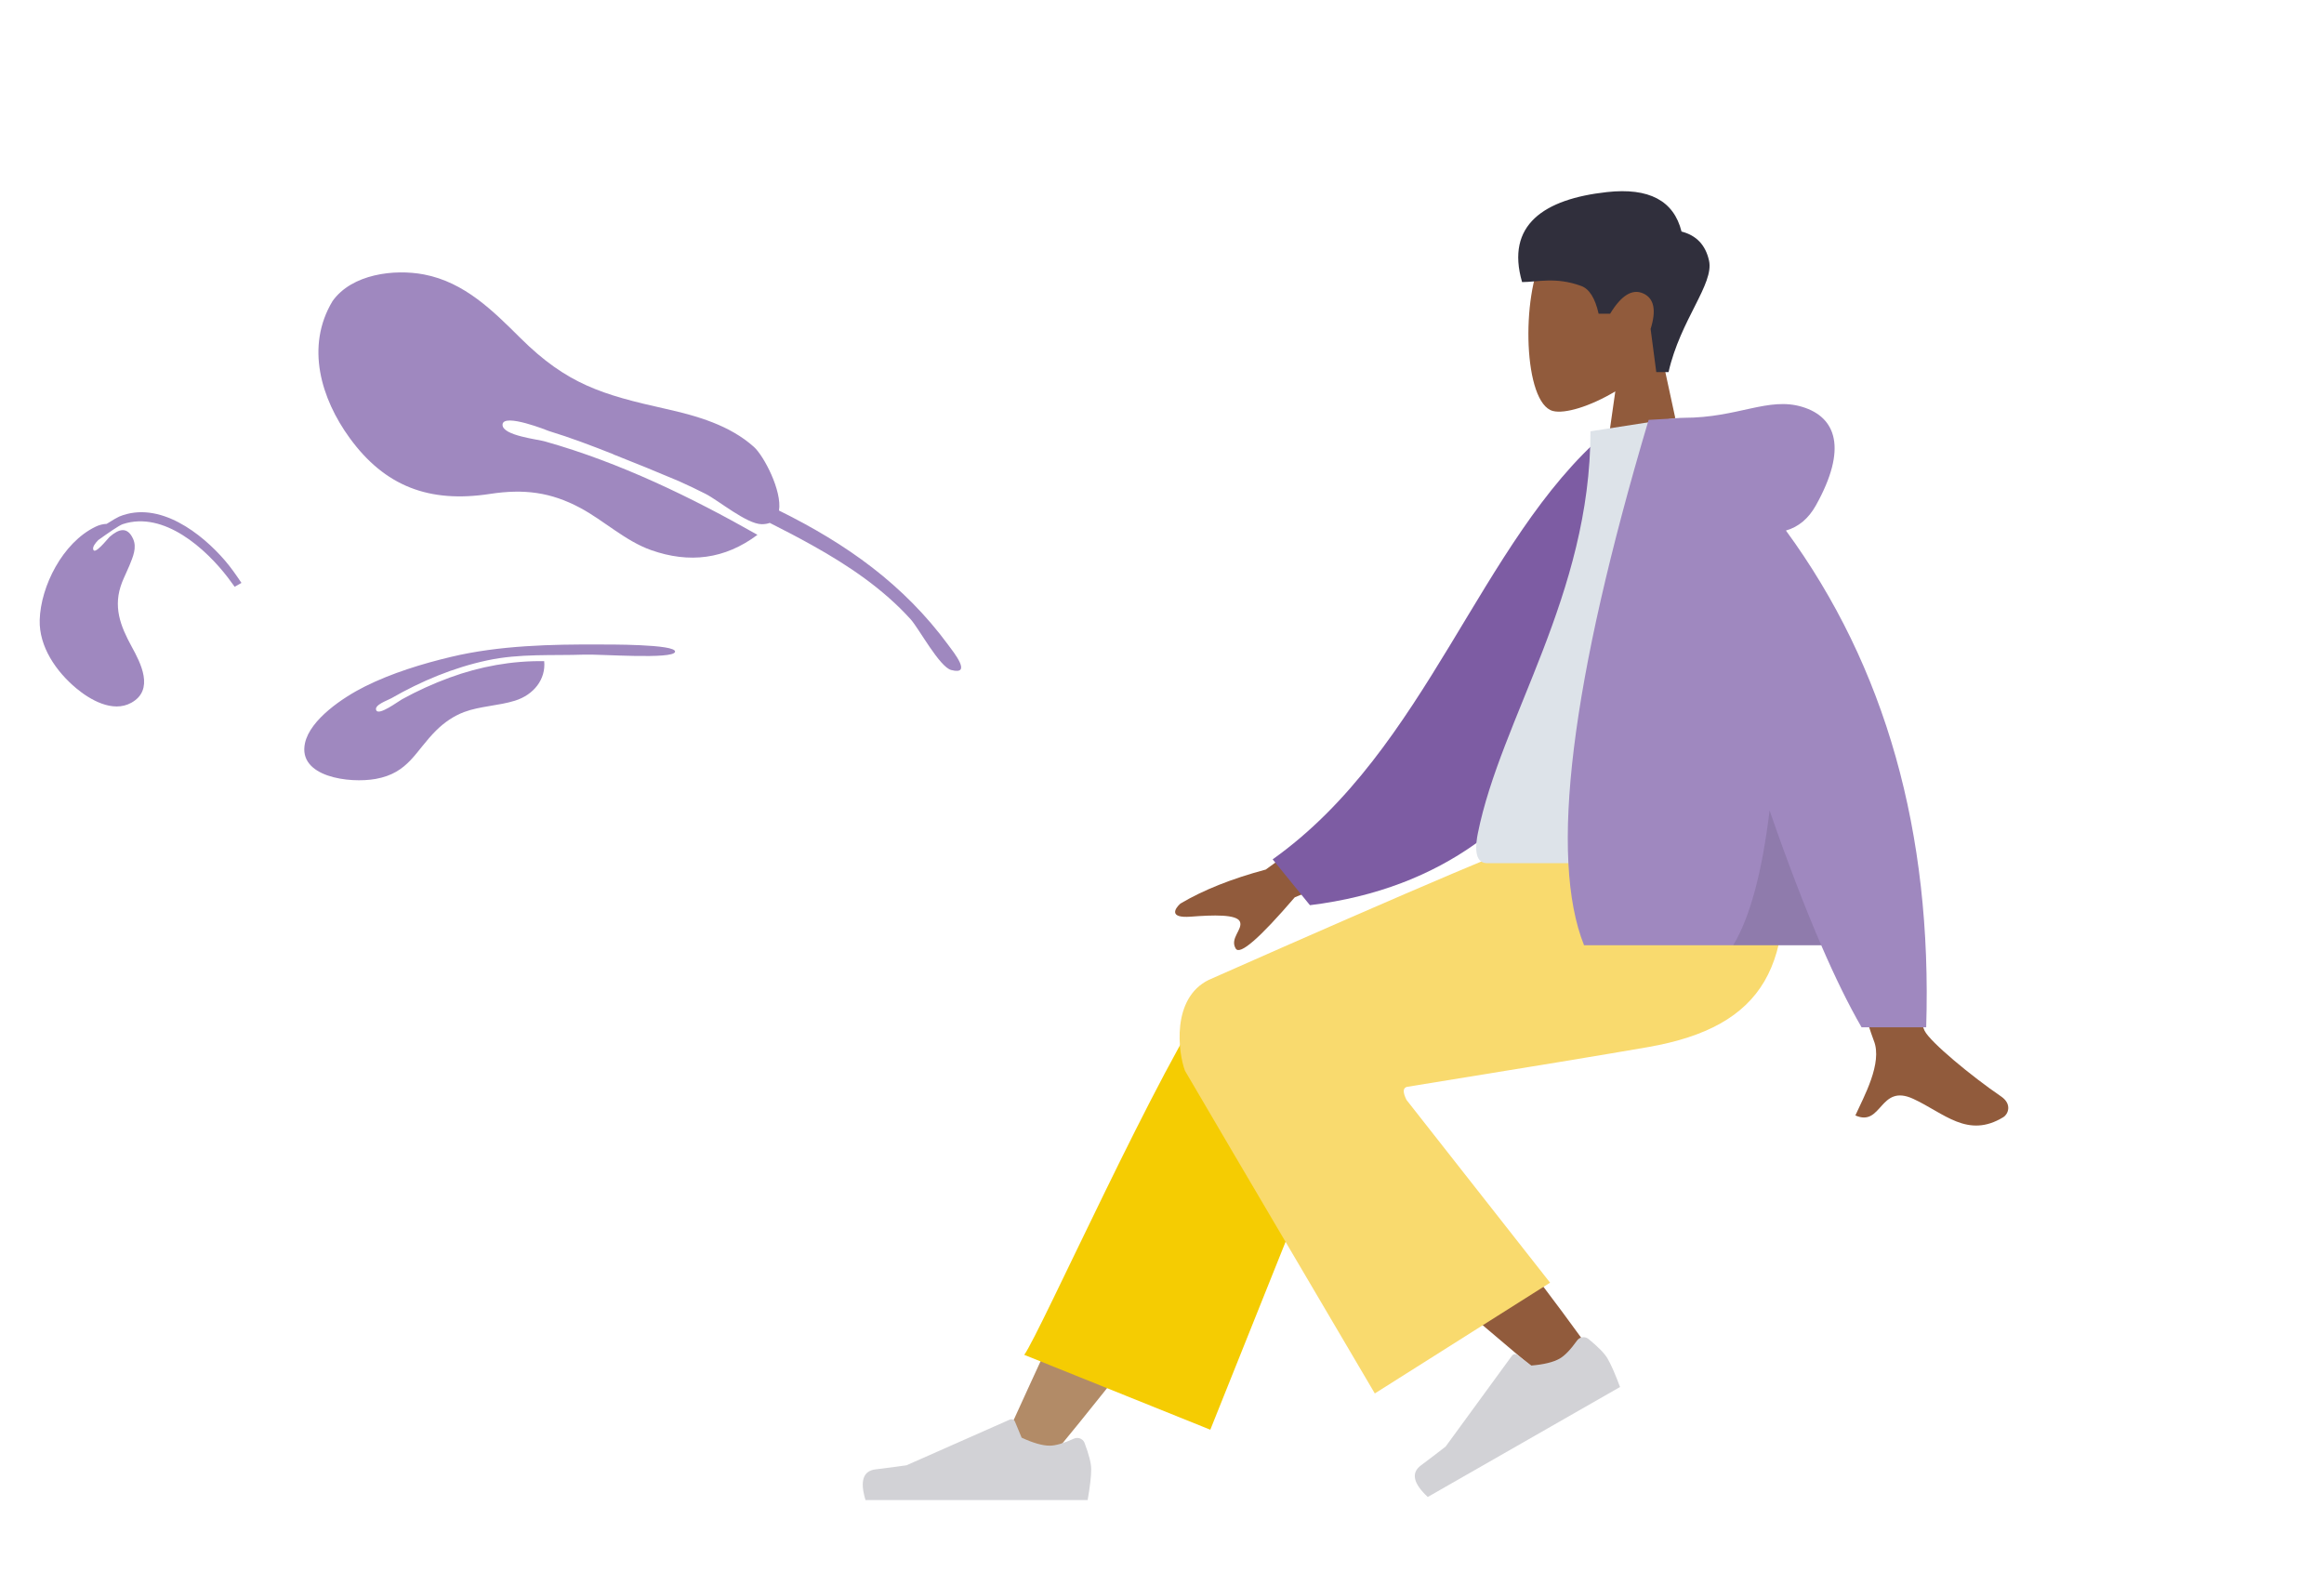
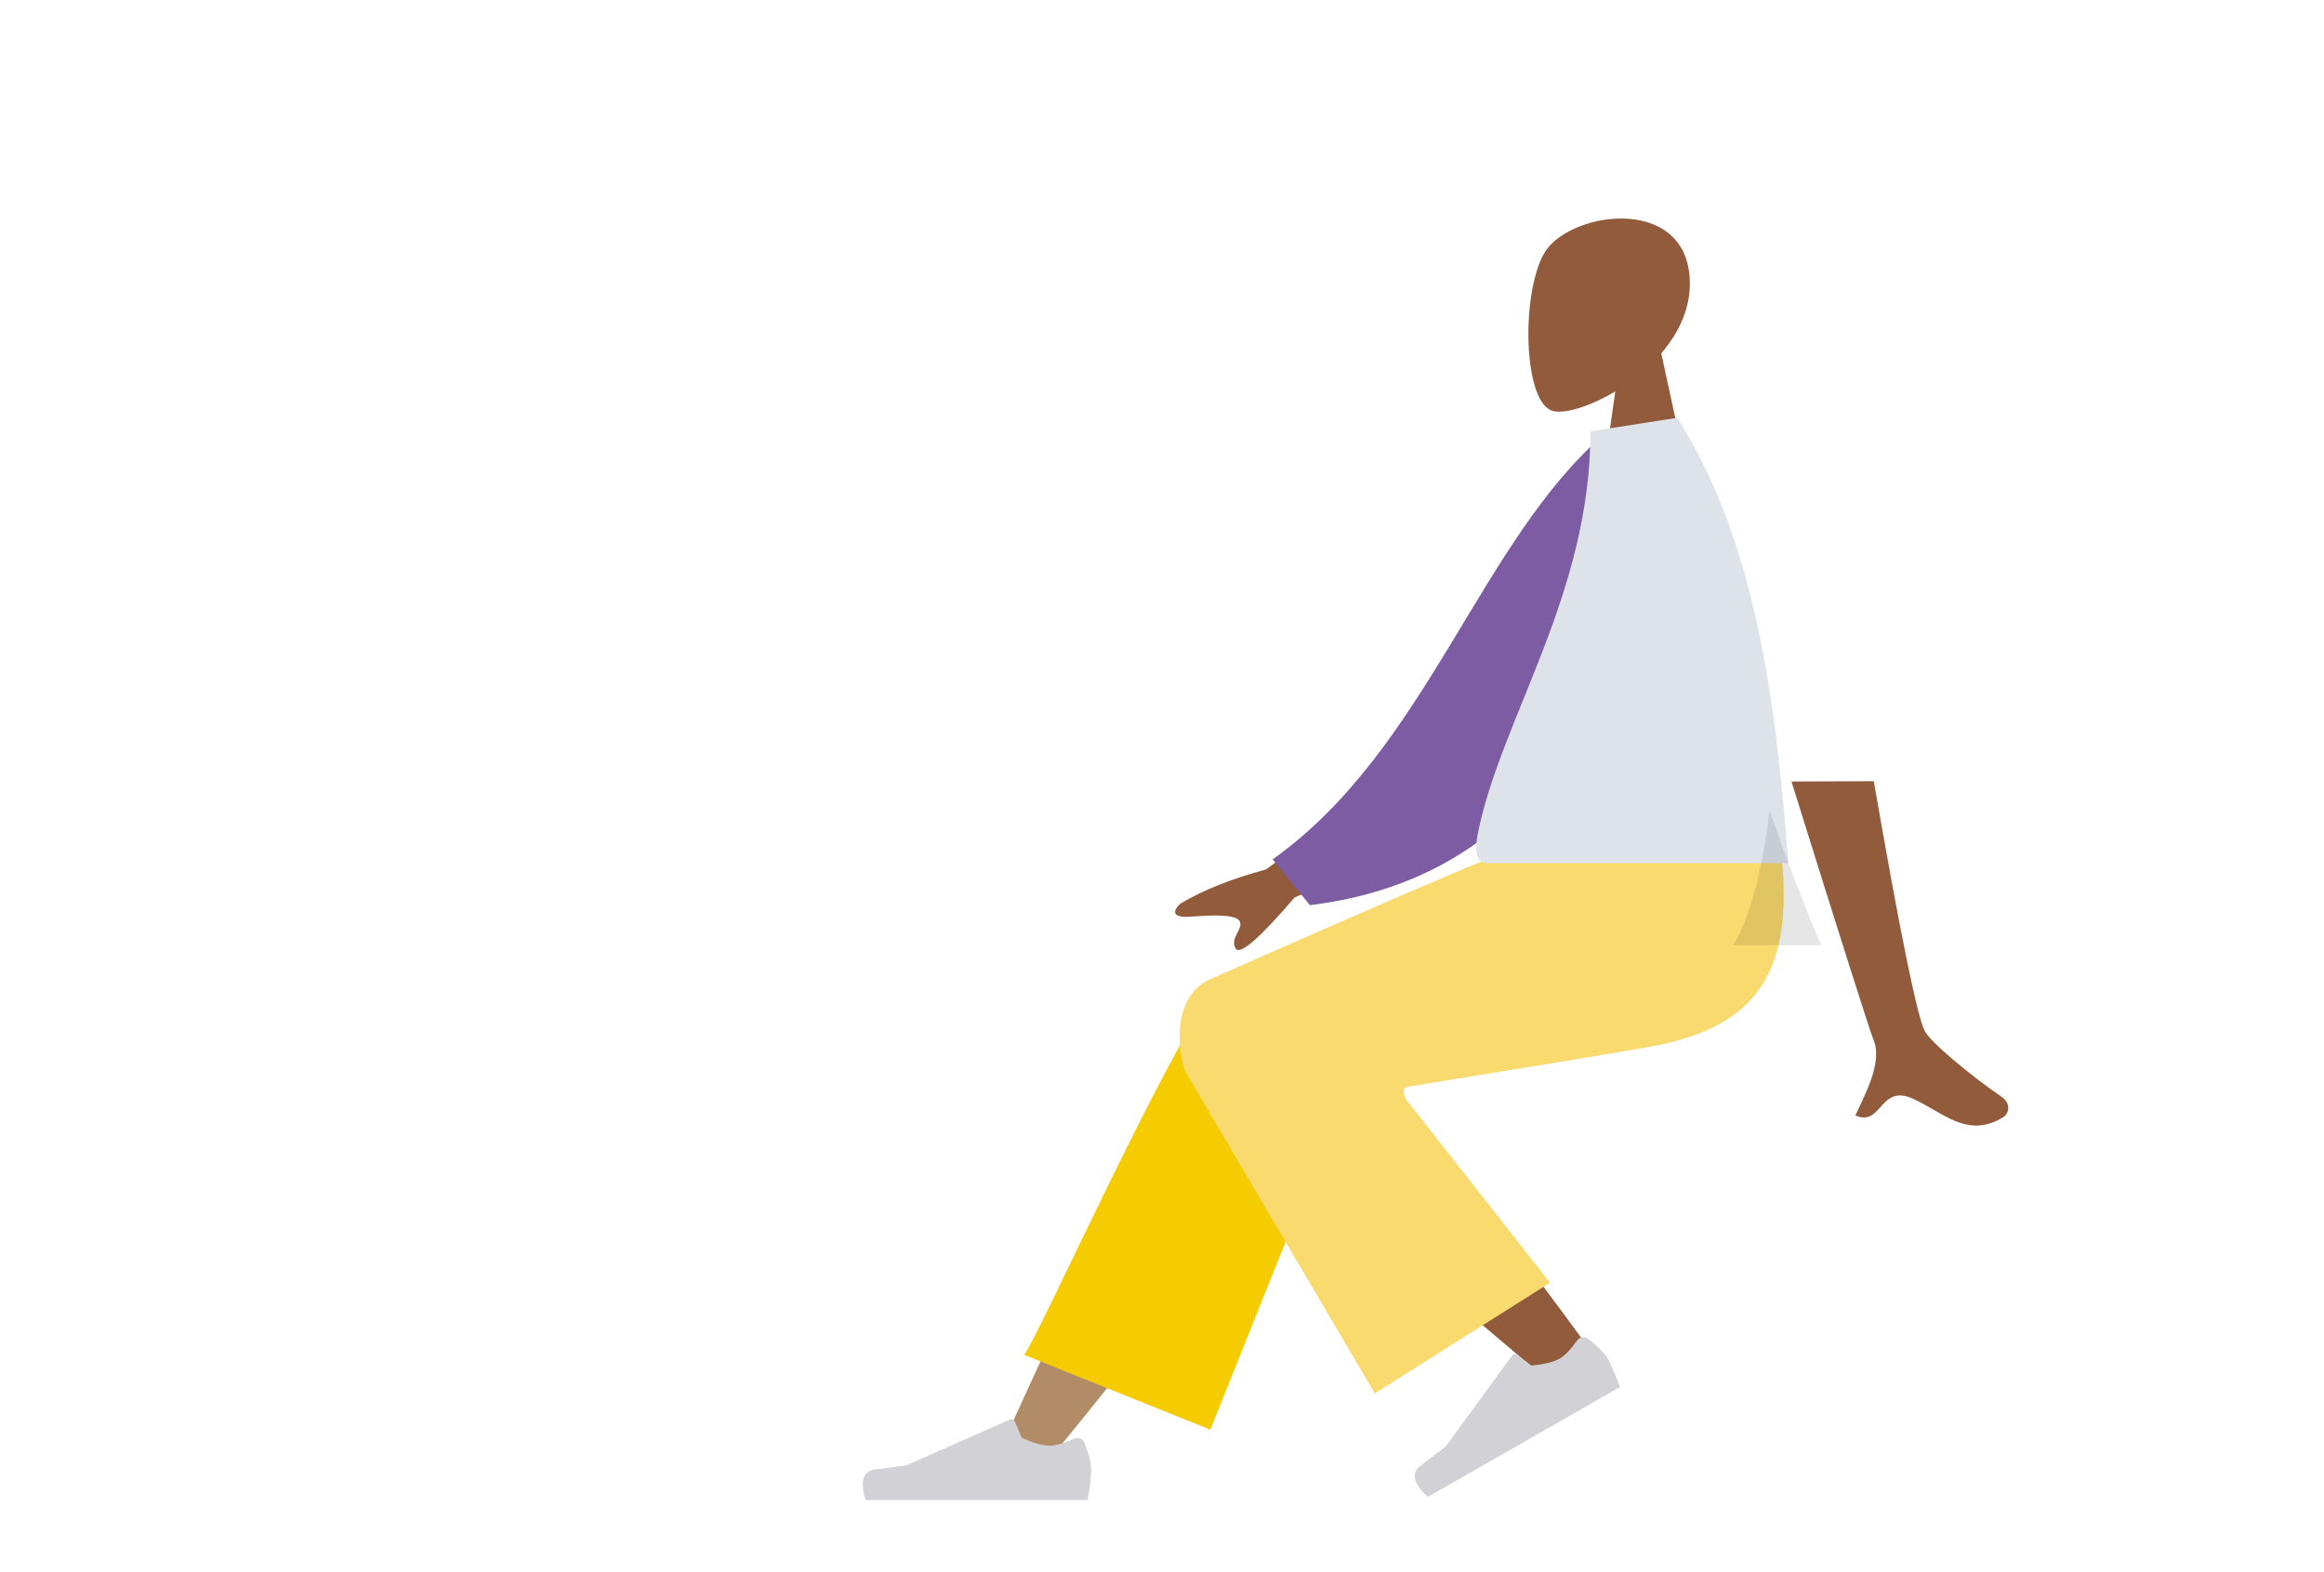
<svg xmlns="http://www.w3.org/2000/svg" width="309" height="209" viewBox="0 0 309 209" fill="none">
  <path fill-rule="evenodd" clip-rule="evenodd" d="M220.884 46.971C223.297 44.161 224.93 40.718 224.657 36.86C223.871 25.743 208.27 28.189 205.235 33.8C202.201 39.41 202.561 53.643 206.483 54.645C208.047 55.045 211.379 54.066 214.771 52.038L212.642 66.976H225.21L220.884 46.971Z" fill="#915B3C" />
-   <path fill-rule="evenodd" clip-rule="evenodd" d="M221.849 49.473C223.427 42.512 227.921 37.767 227.234 34.655C226.777 32.581 225.557 31.291 223.576 30.785C222.551 26.673 219.246 24.924 213.66 25.538C205.282 26.459 200.168 29.91 202.377 37.505C204.407 37.505 206.857 36.777 210.246 38.024C211.321 38.42 212.09 39.648 212.553 41.707H214.084C215.571 39.263 217.036 38.365 218.481 39.013C219.925 39.661 220.254 41.234 219.466 43.734L220.22 49.473H221.849Z" fill="#302F3C" />
  <path fill-rule="evenodd" clip-rule="evenodd" d="M139.767 193.727C150.092 181.22 157.078 171.949 160.725 165.911C166.97 155.574 172.081 146.377 173.694 142.863C177.541 134.484 164.839 130.561 161.965 134.469C157.614 140.384 148.322 158.997 134.09 190.308L139.767 193.727Z" fill="#B28B67" />
  <path fill-rule="evenodd" clip-rule="evenodd" d="M160.924 190.09L180.14 142.111C184.249 133.364 164.403 127.615 161.382 131.685C154.525 140.926 138.227 177.381 136.184 180.134L160.924 190.09Z" fill="#F5CC02" />
  <path fill-rule="evenodd" clip-rule="evenodd" d="M212.099 180.481C208.353 175.064 194.731 156.838 187.314 149.296C185.182 147.128 183.102 145.048 181.135 143.11C175.288 137.347 163.663 147.015 169.498 152.264C184.031 165.336 205.235 182.984 207.007 184.557C209.49 186.762 214.453 183.886 212.099 180.481Z" fill="#915B3C" />
  <path fill-rule="evenodd" clip-rule="evenodd" d="M211.212 178.028C212.504 179.085 213.344 179.947 213.734 180.616C214.208 181.429 214.763 182.694 215.4 184.41C214.452 184.952 205.931 189.827 189.836 199.033C187.899 197.228 187.595 195.829 188.924 194.836C190.254 193.843 191.352 193.006 192.216 192.324L201.027 180.257C201.197 180.024 201.524 179.973 201.759 180.142C201.763 180.145 201.767 180.148 201.771 180.151L203.608 181.558C205.292 181.415 206.548 181.106 207.376 180.633C208.049 180.248 208.821 179.445 209.692 178.226L209.692 178.226C210.026 177.758 210.68 177.649 211.152 177.983C211.173 177.997 211.193 178.012 211.212 178.028Z" fill="#D2D2D6" />
  <path fill-rule="evenodd" clip-rule="evenodd" d="M144.208 191.856C144.794 193.408 145.087 194.568 145.087 195.339C145.087 196.275 144.93 197.642 144.615 199.44C143.519 199.44 133.674 199.44 115.078 199.44C114.311 196.922 114.754 195.564 116.407 195.363C118.061 195.162 119.435 194.981 120.529 194.819L134.257 188.748C134.521 188.631 134.831 188.749 134.949 189.011C134.951 189.016 134.953 189.02 134.954 189.025L135.837 191.148C137.368 191.857 138.612 192.211 139.569 192.211C140.347 192.211 141.421 191.899 142.791 191.276L142.791 191.276C143.317 191.037 143.938 191.266 144.179 191.788C144.19 191.81 144.199 191.833 144.208 191.856Z" fill="#D2D2D6" />
  <path fill-rule="evenodd" clip-rule="evenodd" d="M187.054 144.508C203.025 141.927 213.722 140.162 219.146 139.213C234.607 136.509 239.115 128.256 236.45 110.25H207.963C204.194 111.33 188.442 118.008 160.71 130.286C155.72 132.743 156.649 139.987 157.561 142.374C157.598 142.471 166.01 156.769 182.796 185.267L206.099 170.541L187.01 146.243C186.506 145.236 186.521 144.657 187.054 144.508Z" fill="#F9DA6E" />
  <path fill-rule="evenodd" clip-rule="evenodd" d="M185.002 103.445L168.297 115.613C163.766 116.826 159.981 118.335 156.941 120.139C156.223 120.789 155.355 122.103 158.333 121.876C161.311 121.649 164.454 121.542 164.865 122.55C165.276 123.558 163.474 124.762 164.304 126.122C164.858 127.028 167.474 124.756 172.152 119.304L188.694 112.5L185.002 103.445ZM249.139 103.865L238.195 103.908C244.952 125.546 248.6 137.027 249.139 138.351C250.351 141.329 247.786 145.866 246.69 148.304C250.261 149.89 249.881 144.019 254.386 146.098C258.499 147.996 261.627 151.434 266.378 148.526C266.962 148.169 267.602 146.823 266.056 145.771C262.203 143.15 256.65 138.563 255.9 137.053C254.877 134.994 252.623 123.932 249.139 103.865Z" fill="#915B3C" />
  <path fill-rule="evenodd" clip-rule="evenodd" d="M218.039 58.319L213.51 57.548C196.709 71.945 189.808 99.604 169.213 114.256L174.17 120.351C209.898 115.963 218.754 82.226 218.039 58.319Z" fill="#7D5CA3" />
  <path fill-rule="evenodd" clip-rule="evenodd" d="M237.779 114.766C219.622 114.766 206.266 114.766 197.711 114.766C195.88 114.766 196.225 112.144 196.49 110.82C199.545 95.548 211.469 79.085 211.469 57.345L223.026 55.547C232.586 70.798 235.891 89.574 237.779 114.766Z" fill="#DDE3E9" />
-   <path fill-rule="evenodd" clip-rule="evenodd" d="M237.457 70.538C239.136 70.06 240.465 68.944 241.445 67.19C245.669 59.629 244.144 55.466 239.629 54.097C235.115 52.729 231.089 55.548 223.896 55.548C223.505 55.548 223.147 55.572 222.821 55.621L219.203 55.825C208.822 90.724 205.96 114.007 210.614 125.676H242.151C244.019 129.998 245.807 133.634 247.515 136.585H256.108C256.917 110.646 250.7 88.631 237.457 70.538Z" fill="#9F88BF" />
  <path fill-rule="evenodd" clip-rule="evenodd" d="M235.284 107.754C234.292 115.986 232.68 121.96 230.447 125.677H242.151C239.971 120.635 237.682 114.661 235.284 107.754Z" fill="black" fill-opacity="0.1" />
  <g clip-path="url(#clip0)">
    <path fill-rule="evenodd" clip-rule="evenodd" d="M100.246 59.424C97.025 56.537 92.713 55.294 88.436 54.342C80.107 52.487 75.395 51.092 69.219 44.968C65.588 41.367 61.787 37.523 56.368 36.491C52.422 35.739 46.792 36.422 44.22 40.024C40.569 46.085 42.719 53.046 46.49 58.231C51.164 64.658 57.064 66.908 65.133 65.671C69.679 64.974 73.244 65.435 77.169 67.538C80.307 69.219 83.158 71.937 86.568 73.14C91.667 74.939 96.379 74.349 100.713 71.109C91.949 66.129 82.406 61.497 72.541 58.715C71.592 58.411 66.764 57.927 66.819 56.459C66.88 54.843 72.994 57.312 72.954 57.299C75.868 58.189 78.718 59.274 81.55 60.395C81.547 60.399 81.543 60.403 81.54 60.408C84.451 61.555 87.367 62.741 90.267 63.972C91.464 64.51 92.65 65.07 93.822 65.668C95.541 66.546 99.291 69.679 101.272 69.695C101.695 69.698 102.047 69.634 102.345 69.521C104.252 70.478 106.138 71.463 107.987 72.494C112.817 75.185 117.434 78.3 121.095 82.356C122.164 83.54 124.914 88.675 126.473 89.083C129.322 89.829 126.788 86.715 126.075 85.746C120.166 77.722 112.591 72.329 103.577 67.88C104.005 65.257 101.551 60.594 100.246 59.424Z" fill="#9F88BF" />
    <path fill-rule="evenodd" clip-rule="evenodd" d="M40.552 98.799C41.238 95.654 45.625 92.716 48.517 91.272C52.096 89.486 56.128 88.253 59.993 87.331C66.359 85.811 73.328 85.656 79.747 85.69C80.521 85.694 89.978 85.619 89.756 86.665C89.536 87.702 79.772 86.963 77.736 87.035C73.391 87.188 69.135 86.871 64.795 87.799C60.301 88.76 56.01 90.555 52.036 92.835C51.526 93.128 49.66 93.741 50.037 94.458C50.405 95.159 52.96 93.246 53.45 92.976C55.475 91.859 57.605 90.892 59.78 90.094C63.856 88.6 68.071 87.842 72.356 87.904C72.592 90.304 70.979 92.38 68.462 93.163C66.286 93.84 63.802 93.888 61.736 94.66C60.314 95.192 59.08 96.047 58.016 97.096C55.209 99.862 54.366 102.768 49.95 103.563C46.488 104.187 39.568 103.32 40.552 98.799Z" fill="#9F88BF" />
    <path fill-rule="evenodd" clip-rule="evenodd" d="M31.2 78.015L32.103 77.501C31.417 76.474 30.712 75.459 29.902 74.517C26.867 70.987 21.206 66.488 15.855 68.679C15.658 68.76 14.98 69.14 14.188 69.65C13.684 69.671 13.179 69.798 12.705 70.031C8.3 72.155 5.408 77.987 5.279 82.417C5.174 85.989 7.478 89.29 10.135 91.51C11.914 92.996 14.966 94.821 17.462 93.436C20.584 91.703 18.67 88.095 17.523 86.001C15.999 83.218 14.979 80.619 16.234 77.416C16.527 76.67 16.901 75.947 17.203 75.203C17.675 74.04 18.23 72.808 17.691 71.634C16.948 70.015 15.845 70.275 14.575 71.377C14.358 71.565 12.486 73.987 12.381 72.975C12.348 72.666 12.642 72.239 13.071 71.801C14.323 70.911 15.82 69.853 16.33 69.686C21.835 67.876 27.422 73.05 30.262 76.741C30.584 77.159 30.895 77.585 31.2 78.015L31.2 78.015Z" fill="#9F88BF" />
  </g>
  <defs>
    <clipPath id="clip0">
-       <rect width="130" height="91.031" fill="white" transform="translate(0 30.168)" />
-     </clipPath>
+       </clipPath>
  </defs>
</svg>